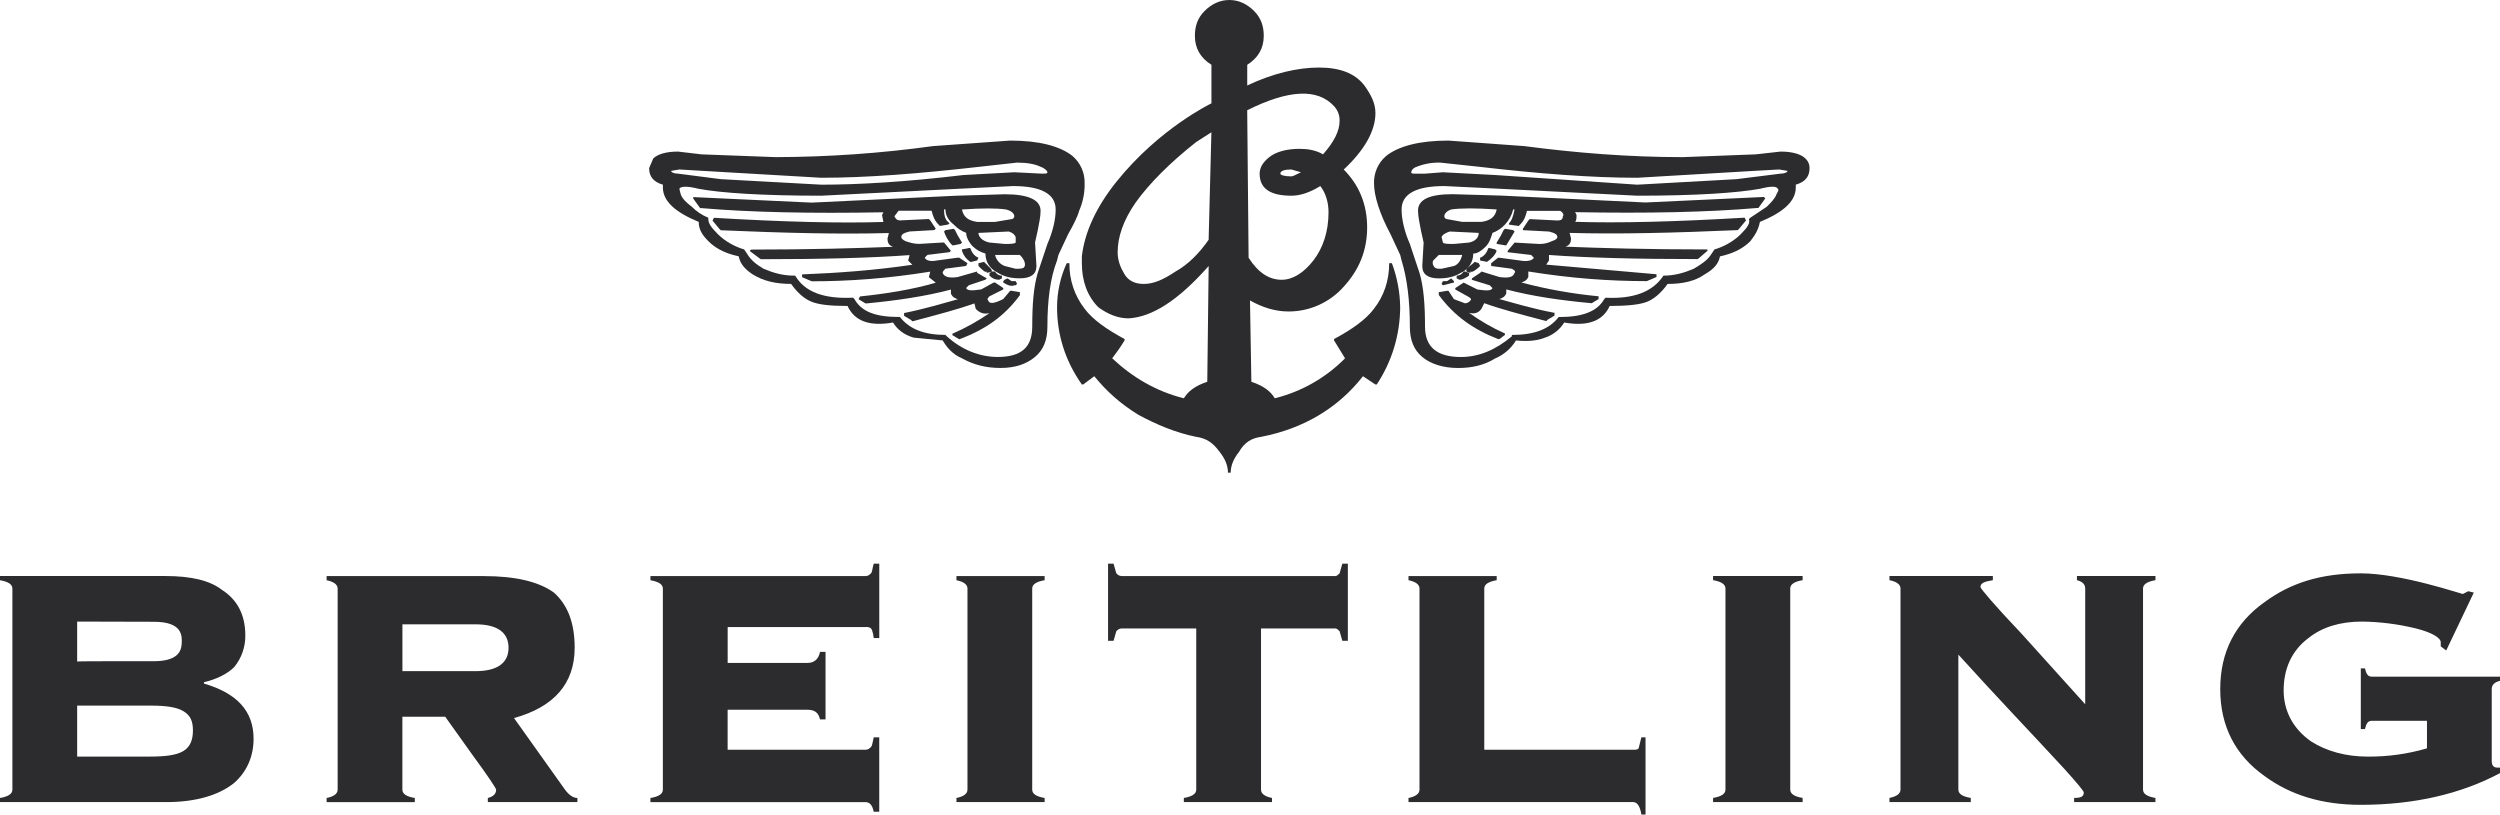
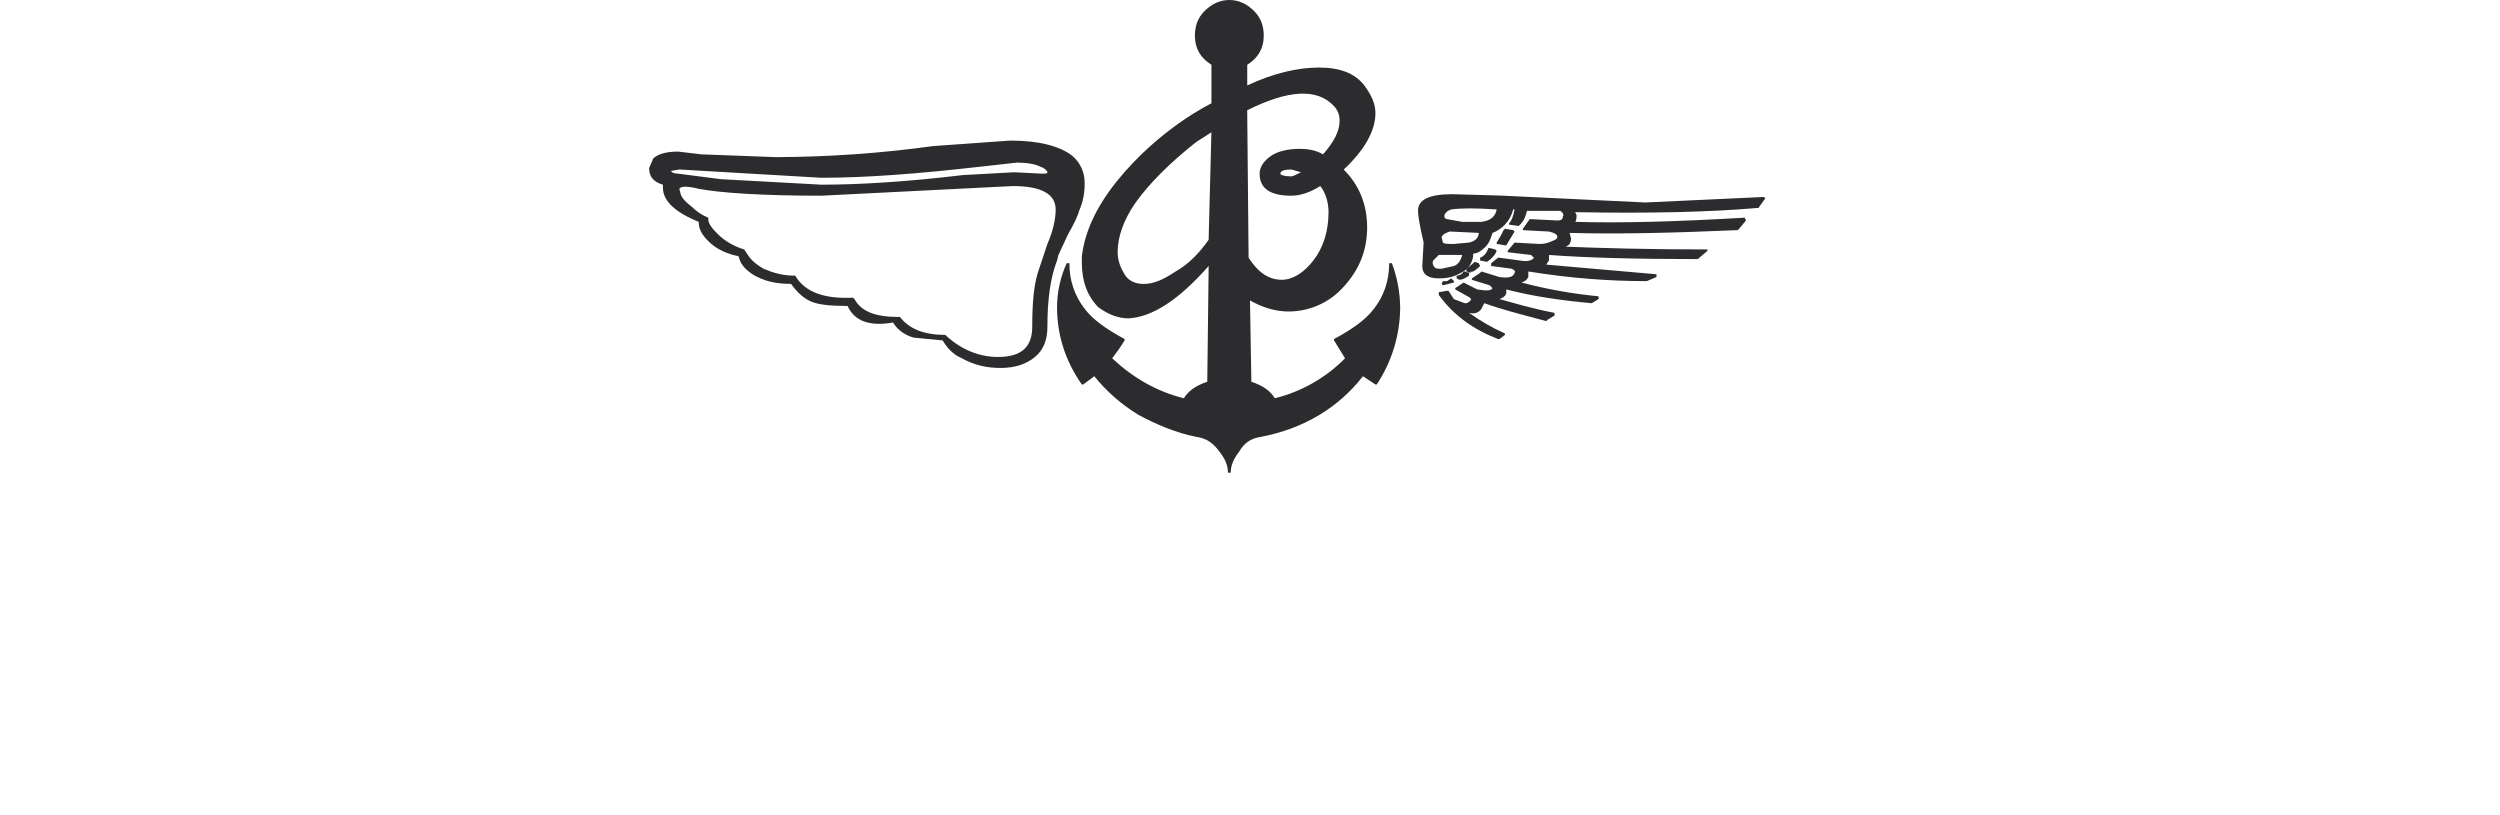
<svg xmlns="http://www.w3.org/2000/svg" width="2500" height="815" viewBox="0 0 2500 815">
  <g fill="#2C2C2E">
-     <path d="M0,580.219 C8.257,581.606 12.386,584.381 12.386,588.51 L12.386,789.7 C12.386,793.829 8.257,796.604 0,797.957 L0,802.086 L166.739,802.086 C195.674,802.086 219.126,795.216 234.287,782.83 C246.707,771.798 253.577,756.636 253.577,738.7 C253.577,711.153 237.062,693.217 203.965,683.572 L203.965,682.184 C216.385,679.409 227.383,673.893 234.287,667.023 C241.579,658.079 245.485,646.852 245.32,635.313 C245.32,614.636 237.062,599.441 221.901,589.83 C209.515,580.185 190.191,576.022 165.419,576.022 L0,576.022 L0,580.219 L0,580.219 Z M153.744,661.202 C150.596,661.202 76.72,661.067 77.159,661.541 L77.159,621.574 L153.744,621.777 C182.678,621.777 182.171,635.719 181.663,644.011 C181.155,652.268 176.519,661.202 153.744,661.202 Z M183.288,711.119 C190.191,715.248 192.932,720.764 192.932,730.409 C192.932,740.054 190.157,746.924 183.288,751.086 C176.384,755.215 165.385,756.569 150.224,756.569 L77.159,756.569 L77.159,705.603 L150.224,705.603 C165.385,705.603 176.384,706.99 183.288,711.119 Z M402.414,671.186 L402.414,624.315 L475.444,624.315 C497.509,624.315 508.542,632.572 508.542,647.733 C508.542,662.894 497.509,671.152 475.444,671.152 L402.414,671.152 L402.414,671.186 Z M445.156,716.635 L472.703,755.249 C487.864,775.892 496.122,788.312 496.122,789.7 C496.122,793.829 493.347,796.604 487.83,797.957 L487.83,802.086 L577.41,802.086 L577.41,797.957 C573.281,797.957 569.152,795.216 565.024,789.7 L514.024,718.057 C553.991,707.024 574.669,683.572 574.669,647.767 C574.669,622.961 567.765,605.025 553.991,592.639 C538.83,581.606 515.412,576.09 483.702,576.09 L326.608,576.09 L326.608,580.253 C333.512,581.64 337.64,584.415 337.64,588.544 L337.64,789.734 C337.64,793.862 333.512,796.637 326.608,797.991 L326.608,802.12 L414.8,802.12 L414.8,797.991 C406.508,796.637 402.38,793.862 402.38,789.734 L402.38,716.703 L445.156,716.703 L445.156,716.635 Z M870.988,573.315 C872.376,571.927 872.376,567.799 873.763,563.67 L879.279,563.67 L879.279,638.088 L873.763,638.088 C873.763,638.088 872.883,630.339 870.988,628.443 C869.093,626.548 865.472,627.056 865.472,627.056 L727.668,627.056 L727.668,662.928 L807.602,662.928 C814.506,662.928 818.635,658.8 820.022,651.896 L825.538,651.896 L825.538,719.41 L819.988,719.41 C818.601,712.54 814.472,709.765 807.568,709.765 L727.634,709.765 L727.634,749.766 L865.438,749.766 C868.213,749.766 869.567,748.379 870.954,746.991 C872.342,745.638 872.342,742.863 873.729,737.347 L879.245,737.347 L879.245,811.765 L873.729,811.765 C872.342,804.895 869.567,802.12 865.438,802.12 L650.441,802.12 L650.441,797.991 C658.732,796.637 662.861,793.862 662.861,789.734 L662.861,588.544 C662.861,584.415 658.732,581.64 650.441,580.253 L650.441,576.09 L865.438,576.09 C868.247,576.056 869.601,574.703 870.988,573.315 L870.988,573.315 Z M956.439,576.056 L1044.631,576.056 L1044.631,580.219 C1036.339,581.606 1032.211,584.381 1032.211,588.51 L1032.211,789.7 C1032.211,793.829 1036.339,796.604 1044.631,797.957 L1044.631,802.086 L956.439,802.086 L956.439,797.957 C963.342,796.604 967.471,793.829 967.471,789.7 L967.471,588.51 C967.471,584.381 963.342,581.606 956.439,580.219 L956.439,576.056 Z M1261.016,628.443 L1261.016,789.7 C1261.016,793.829 1265.144,796.604 1272.014,797.957 L1272.014,802.086 L1183.822,802.086 L1183.822,797.957 C1192.113,796.604 1196.242,793.829 1196.242,789.7 L1196.242,628.443 L1121.824,628.443 C1119.083,628.443 1117.695,629.831 1116.308,631.218 L1113.567,640.83 L1108.05,640.83 L1108.05,563.67 L1113.567,563.67 L1116.308,573.315 C1117.695,574.703 1119.083,576.056 1121.824,576.056 L1335.434,576.056 C1336.821,576.056 1338.209,574.703 1339.596,573.315 L1342.338,563.67 L1347.854,563.67 L1347.854,640.83 L1342.338,640.83 L1339.596,631.218 C1338.209,629.831 1336.821,628.443 1335.434,628.443 L1261.016,628.443 Z M1645.527,737.313 L1645.527,814.506 L1641.398,814.506 C1640.011,806.249 1637.269,802.086 1633.141,802.086 L1408.498,802.086 L1408.498,797.957 C1415.368,796.604 1419.497,793.829 1419.497,789.7 L1419.497,588.51 C1419.497,584.381 1415.368,581.606 1408.498,580.219 L1408.498,576.056 L1496.69,576.056 L1496.69,580.219 C1488.399,581.606 1484.27,584.381 1484.27,588.51 L1484.27,749.766 L1633.107,749.766 C1635.848,749.766 1637.236,749.766 1638.623,748.379 L1641.364,737.347 L1645.527,737.347 L1645.527,737.313 Z M1790.235,588.476 L1790.235,789.666 C1790.235,793.795 1794.363,796.57 1802.621,797.923 L1802.621,802.052 L1713.075,802.052 L1713.075,797.923 C1721.333,796.57 1725.461,793.795 1725.461,789.666 L1725.461,588.476 C1725.461,584.347 1721.333,581.572 1713.075,580.185 L1713.075,576.022 L1802.621,576.022 L1802.621,580.185 C1794.363,581.572 1790.235,584.347 1790.235,588.476 Z M2143.036,588.476 L2143.036,789.666 C2143.036,793.795 2147.165,796.57 2155.422,797.923 L2155.422,802.052 L2074.134,802.052 L2074.134,797.923 C2081.038,797.923 2083.779,796.57 2083.779,792.407 C2083.779,791.054 2076.909,782.796 2064.489,769.023 C2032.779,734.538 1996.975,697.345 1958.361,654.603 L1958.361,789.666 C1958.361,793.795 1962.49,796.57 1970.781,797.923 L1970.781,802.052 L1889.459,802.052 L1889.459,797.923 C1896.363,796.57 1900.491,793.795 1900.491,789.666 L1900.491,588.476 C1900.491,584.347 1896.363,581.572 1889.459,580.185 L1889.459,576.022 L1992.846,576.022 L1992.846,580.185 C1984.588,581.572 1980.46,582.96 1980.46,587.089 C1980.46,588.476 1994.233,604.991 2021.814,633.96 L2085.2,704.249 L2085.2,588.476 C2085.2,584.347 2082.425,581.572 2076.943,580.185 L2076.943,576.022 L2155.456,576.022 L2155.456,580.185 C2147.165,581.572 2143.036,584.347 2143.036,588.476 L2143.036,588.476 Z M2462.774,593.992 L2468.29,591.217 L2473.806,592.605 L2446.225,650.474 L2440.743,646.346 L2440.743,642.217 C2440.743,638.088 2432.452,632.572 2415.937,628.443 C2398.34,624.13 2380.312,621.825 2362.196,621.574 C2340.131,621.574 2322.195,627.056 2308.421,638.088 C2291.906,650.474 2283.649,668.411 2283.649,690.476 C2283.649,711.119 2293.294,729.055 2311.196,741.475 C2326.357,751.12 2345.647,756.603 2367.712,756.603 C2387.762,756.757 2407.726,753.975 2426.969,748.345 L2426.969,720.798 L2371.841,720.798 C2367.712,720.798 2366.325,723.539 2364.937,729.055 L2360.808,729.055 L2360.808,668.377 L2364.937,668.377 C2366.325,673.893 2367.712,676.668 2371.841,676.668 L2500,676.668 L2500,680.797 C2494.484,682.184 2491.743,684.925 2491.743,689.054 L2491.743,760.697 C2491.743,764.826 2493.096,767.601 2497.259,767.601 L2500,767.601 L2500,773.117 C2461.386,793.761 2414.549,804.827 2360.808,804.827 C2322.195,804.827 2290.519,795.182 2264.325,775.892 C2235.39,755.249 2220.229,726.28 2220.229,689.088 C2220.229,651.896 2235.357,622.927 2264.325,602.284 C2290.485,582.994 2320.503,573.349 2360.808,573.349 C2401.114,573.315 2461.386,593.992 2462.774,593.992 Z" />
    <g transform="translate(648.995)">
      <path d="M690.567,121.255 C690.567,130.9 685.051,141.933 674.018,154.353 C667.149,150.224 658.857,148.837 650.6,148.837 C638.214,148.837 627.181,151.612 620.278,157.128 C613.374,162.644 610.633,168.16 610.633,173.676 C610.633,188.838 621.665,195.707 642.342,195.707 C650.6,195.707 660.245,192.932 671.277,186.063 C676.793,192.966 679.535,202.611 679.535,212.256 C679.535,231.546 674.018,248.095 664.373,260.481 C654.762,272.867 643.73,279.771 632.664,279.771 C620.278,279.771 609.245,272.867 599.6,257.706 L598.213,110.257 C639.567,89.579 668.468,88.192 685.017,106.128 C688.85,110.204 690.854,115.668 690.567,121.255 L690.567,121.255 Z M631.344,173.643 C631.344,170.868 635.473,169.48 642.342,169.48 L651.987,172.255 C646.471,175.03 643.73,176.384 642.342,176.384 C635.439,176.384 631.344,175.03 631.344,173.643 L631.344,173.643 Z M715.373,85.451 C705.728,73.031 690.601,67.548 669.89,67.548 C649.246,67.548 624.406,73.065 598.246,85.451 L598.246,64.773 C609.245,57.87 614.761,48.225 614.761,35.839 C614.761,26.194 612.02,17.936 605.116,11.032 C598.246,4.129 589.955,0 580.344,0 C570.699,0 562.442,4.129 555.538,11.032 C548.634,17.936 545.893,26.194 545.893,35.839 C545.893,48.258 551.409,57.903 562.442,64.773 L562.442,103.353 C562.442,103.353 510.224,128.261 467.312,181.9 C446.5,207.958 435.602,232.9 432.861,256.318 L432.861,263.222 C432.861,281.124 438.378,296.286 449.41,307.318 C459.055,314.222 468.7,318.35 479.732,318.35 C503.151,316.963 529.344,300.414 559.667,265.997 L558.279,381.77 C545.893,385.899 539.023,391.415 534.861,398.285 C507.313,391.381 483.861,377.641 463.184,358.318 C467.312,352.801 471.441,347.285 475.57,340.415 L475.57,339.028 C457.667,329.383 443.86,319.738 435.602,308.705 C425.522,295.711 420.174,279.666 420.441,263.222 L417.7,263.222 C411.365,277.061 408.076,292.098 408.055,307.318 C408.055,334.865 416.313,361.059 432.861,384.477 L434.249,384.477 L445.281,376.22 C457.667,391.381 471.441,403.767 489.377,414.8 C507.313,424.445 526.603,432.736 547.281,436.865 C556.926,438.218 563.795,442.347 570.699,451.992 C576.215,458.896 578.957,465.766 578.957,472.669 L581.698,472.669 C581.698,465.766 584.473,458.896 589.955,451.992 C595.471,442.347 602.375,438.218 612.02,436.865 C654.762,428.573 689.18,407.93 713.986,376.22 L726.406,384.477 L727.759,384.477 C742.915,361.588 751.054,334.77 751.178,307.318 C750.989,292.253 748.195,277.335 742.92,263.222 L740.179,263.222 C740.179,281.124 734.663,296.286 725.018,308.705 C716.761,319.738 702.987,329.383 685.051,339.028 L685.051,340.415 L696.049,358.318 C676.753,377.849 652.443,391.678 625.794,398.285 C621.665,391.381 614.761,385.899 602.375,381.77 L600.988,300.448 C613.374,307.352 625.794,311.481 639.601,311.481 C660.686,311.509 680.767,302.474 694.73,286.674 C709.891,270.126 718.148,250.836 718.148,227.417 C718.148,203.999 709.857,184.709 694.73,169.548 C715.373,150.258 726.439,130.968 726.439,113.066 C726.406,103.353 722.277,95.096 715.373,85.451 L715.373,85.451 Z M562.408,132.288 L559.633,239.803 C549.988,253.577 538.989,264.61 526.536,271.513 C514.149,279.805 504.505,283.933 494.826,283.933 C486.568,283.933 479.665,281.158 475.536,274.288 C471.407,267.385 468.666,260.515 468.666,252.257 C468.666,237.096 474.182,220.547 486.568,202.645 C500.342,183.355 521.019,162.678 547.213,142 L562.408,132.288 Z" />
-       <path d="M725.018,183.321 C725.018,195.707 730.534,213.644 741.567,234.287 L751.212,254.965 L752.599,260.481 C758.115,278.383 760.857,300.448 760.857,326.642 C760.857,340.415 765.019,350.026 773.277,356.964 C781.534,363.868 793.92,367.996 809.115,367.996 C822.889,367.996 835.275,365.221 846.341,358.351 C854.923,354.687 862.142,348.426 866.985,340.449 C879.405,341.803 889.05,340.449 895.92,337.674 C903.946,335.071 910.783,329.697 915.209,322.513 C938.628,326.676 953.823,321.125 960.693,305.964 C978.595,305.964 991.015,304.577 997.919,301.836 C1004.789,299.061 1011.693,293.578 1018.596,283.933 C1033.757,283.933 1046.177,281.158 1055.822,274.288 C1065.467,268.772 1069.596,263.256 1070.983,256.386 L1076.5,254.998 C1086.145,252.257 1094.402,248.095 1101.306,241.225 C1106.788,234.321 1109.563,228.839 1110.917,221.935 C1134.335,212.29 1146.789,201.258 1146.789,187.484 L1146.789,184.675 C1156.434,181.9 1160.563,176.384 1160.563,168.126 C1160.666,164.455 1159.142,160.925 1156.4,158.481 C1152.238,154.353 1143.98,151.578 1131.594,151.578 L1106.788,154.353 L1033.757,157.128 C980.017,157.128 927.629,152.965 875.242,146.095 L799.436,140.579 C770.502,140.579 749.824,146.095 737.404,155.74 C729.271,162.553 724.707,172.716 725.018,183.321 L725.018,183.321 Z M791.179,162.61 L829.759,166.739 C889.016,173.643 942.79,177.771 988.274,177.771 L1105.401,170.868 L1130.207,169.48 L1138.498,170.868 C1138.498,172.255 1135.723,173.643 1131.594,173.643 L1087.498,179.159 L988.274,184.675 L846.341,175.03 L793.92,172.255 L776.018,173.643 L766.373,173.643 C763.632,173.643 762.244,173.643 762.244,172.255 C762.244,170.868 763.632,168.126 767.76,166.739 C775.21,163.802 783.175,162.398 791.179,162.61 L791.179,162.61 Z M752.599,209.481 C752.599,194.32 766.373,186.063 795.341,186.063 L824.276,187.45 L988.274,195.707 C1047.531,195.707 1087.498,192.932 1110.917,188.804 C1121.949,186.029 1127.466,186.029 1128.819,188.804 C1130.207,190.191 1128.819,191.579 1127.466,194.32 C1126.078,198.449 1121.949,202.577 1117.821,206.706 L1101.306,217.739 L1099.918,219.126 C1101.306,223.255 1098.531,227.383 1091.661,234.287 C1084.723,241.157 1075.078,246.707 1065.433,249.448 L1062.692,253.577 C1058.564,260.481 1051.66,264.61 1044.79,268.738 C1035.145,272.867 1025.5,275.642 1014.468,275.642 C1003.469,292.191 984.145,299.061 956.598,297.707 L955.21,299.094 C948.341,311.514 933.179,316.997 911.115,316.997 L909.727,316.997 C900.082,329.417 884.955,334.933 862.856,334.933 L862.856,336.32 C846.341,350.094 829.759,356.998 811.856,356.998 C788.438,356.998 776.018,347.353 776.018,326.676 C776.018,304.611 774.63,286.708 770.502,272.901 L760.857,243.932 C755.374,231.512 752.599,219.126 752.599,209.481 L752.599,209.481 Z" />
-       <path d="M798.049,219.126 C796.661,219.126 795.308,217.739 795.308,216.351 C795.308,213.576 798.049,210.835 802.211,209.447 C811.856,208.06 827.017,208.06 847.695,209.447 C846.307,216.351 842.179,220.48 832.534,221.867 L813.244,221.867 L798.049,219.126 Z M771.889,230.159 L774.63,242.578 L773.277,265.997 C773.277,274.254 778.793,278.383 789.791,278.383 C798.049,278.383 804.953,276.996 811.822,272.867 C819.453,269.505 824.34,261.914 824.242,253.577 C828.371,253.577 832.5,250.802 836.629,246.673 C840.757,242.545 842.145,237.028 843.498,232.9 C848.231,231.147 852.485,228.307 855.918,224.608 C859.97,220.379 862.821,215.145 864.176,209.447 L865.563,209.447 C864.176,216.351 862.788,220.48 860.047,223.221 L860.047,224.608 L869.692,225.996 L871.08,224.608 C875.208,220.48 876.596,216.351 877.983,210.835 L911.081,210.835 C913.822,212.222 915.209,214.964 913.822,216.351 C913.822,219.126 912.434,220.48 908.306,220.48 L880.725,219.092 L879.371,220.48 L873.888,228.771 L873.888,230.159 L900.048,231.546 C905.564,232.934 908.339,234.321 908.339,237.062 C908.339,238.45 906.952,239.837 902.823,241.191 C898.957,243.074 894.703,244.024 890.403,243.966 L865.597,242.578 L858.693,250.836 L858.693,252.223 L882.112,254.965 L884.887,257.74 C883.5,260.515 877.983,261.868 871.08,260.515 L850.402,257.74 L849.015,257.74 L842.145,263.256 L842.145,265.997 L862.788,268.738 C865.563,270.126 866.917,271.513 865.563,272.867 C864.176,277.029 860.047,278.383 850.402,277.029 L832.5,271.513 L831.112,272.901 L822.855,278.417 L822.855,279.805 L840.757,285.321 L843.498,288.096 C842.145,290.871 838.016,290.871 828.371,289.483 L814.598,282.58 L806.306,288.096 L806.306,289.483 L818.726,296.387 C821.467,297.775 822.855,299.162 821.467,300.516 C820.08,301.903 818.726,303.291 815.951,303.291 L804.919,299.128 L799.436,290.803 L798.049,290.803 L789.791,292.191 L789.791,294.966 C804.953,315.643 824.276,329.417 849.049,339.062 L850.436,339.062 L855.952,334.933 L855.952,333.512 C843.329,327.844 831.311,320.917 820.08,312.834 C825.596,314.222 829.725,312.834 832.5,308.705 L835.241,303.189 C850.402,308.705 871.08,314.222 897.273,321.092 L898.627,319.704 L905.531,315.575 L905.531,312.834 C883.5,308.705 865.563,303.189 850.402,299.061 C854.531,297.673 855.918,296.286 857.272,293.544 L857.272,289.416 C883.466,296.319 912.4,300.448 942.723,303.223 L949.593,299.061 L949.593,296.286 C923.538,293.82 897.731,289.213 872.433,282.512 C876.562,281.124 877.949,279.771 879.337,276.996 L879.337,271.479 C922.045,278.383 960.625,281.124 997.851,281.124 L1007.496,276.996 L1007.496,274.254 L897.239,264.61 L899.981,260.481 L899.981,254.965 C937.207,257.74 986.785,259.093 1048.817,259.093 L1058.462,250.836 L1058.462,249.448 C999.205,249.448 950.946,248.061 916.529,246.673 C920.658,245.286 922.012,242.545 922.012,238.416 L920.624,232.9 C968.849,234.287 1023.977,232.9 1088.75,230.125 L1090.138,228.737 L1097.008,220.446 L1095.654,217.671 C1025.365,221.833 968.849,223.187 926.14,221.833 C927.528,220.446 927.528,217.671 927.528,214.93 L926.14,212.155 C999.205,213.542 1059.816,212.155 1108.04,207.992 L1109.428,207.992 L1116.298,198.347 L1114.944,196.96 L996.396,202.476 L851.688,195.572 L803.464,194.185 C780.045,194.185 769.013,199.701 769.013,210.733 C769.148,216.385 770.502,223.255 771.889,230.159 L771.889,230.159 Z M789.791,254.965 L813.21,254.965 C811.822,260.481 809.081,264.61 804.953,265.997 L792.566,268.738 C788.404,268.738 787.05,268.738 785.663,267.351 C784.275,265.963 782.888,263.222 784.275,260.447 L789.791,254.965 Z M792.566,237.028 C793.92,234.253 796.695,232.9 800.824,231.512 L829.725,232.9 C829.725,237.028 826.984,241.157 820.08,242.545 L804.953,243.932 C798.049,243.932 795.308,243.932 793.92,242.545 L792.566,237.028 Z" />
+       <path d="M798.049,219.126 C796.661,219.126 795.308,217.739 795.308,216.351 C795.308,213.576 798.049,210.835 802.211,209.447 C811.856,208.06 827.017,208.06 847.695,209.447 C846.307,216.351 842.179,220.48 832.534,221.867 L813.244,221.867 L798.049,219.126 Z M771.889,230.159 L774.63,242.578 L773.277,265.997 C773.277,274.254 778.793,278.383 789.791,278.383 C798.049,278.383 804.953,276.996 811.822,272.867 C819.453,269.505 824.34,261.914 824.242,253.577 C828.371,253.577 832.5,250.802 836.629,246.673 C840.757,242.545 842.145,237.028 843.498,232.9 C848.231,231.147 852.485,228.307 855.918,224.608 C859.97,220.379 862.821,215.145 864.176,209.447 L865.563,209.447 C864.176,216.351 862.788,220.48 860.047,223.221 L860.047,224.608 L869.692,225.996 L871.08,224.608 C875.208,220.48 876.596,216.351 877.983,210.835 L911.081,210.835 C913.822,212.222 915.209,214.964 913.822,216.351 C913.822,219.126 912.434,220.48 908.306,220.48 L880.725,219.092 L873.888,228.771 L873.888,230.159 L900.048,231.546 C905.564,232.934 908.339,234.321 908.339,237.062 C908.339,238.45 906.952,239.837 902.823,241.191 C898.957,243.074 894.703,244.024 890.403,243.966 L865.597,242.578 L858.693,250.836 L858.693,252.223 L882.112,254.965 L884.887,257.74 C883.5,260.515 877.983,261.868 871.08,260.515 L850.402,257.74 L849.015,257.74 L842.145,263.256 L842.145,265.997 L862.788,268.738 C865.563,270.126 866.917,271.513 865.563,272.867 C864.176,277.029 860.047,278.383 850.402,277.029 L832.5,271.513 L831.112,272.901 L822.855,278.417 L822.855,279.805 L840.757,285.321 L843.498,288.096 C842.145,290.871 838.016,290.871 828.371,289.483 L814.598,282.58 L806.306,288.096 L806.306,289.483 L818.726,296.387 C821.467,297.775 822.855,299.162 821.467,300.516 C820.08,301.903 818.726,303.291 815.951,303.291 L804.919,299.128 L799.436,290.803 L798.049,290.803 L789.791,292.191 L789.791,294.966 C804.953,315.643 824.276,329.417 849.049,339.062 L850.436,339.062 L855.952,334.933 L855.952,333.512 C843.329,327.844 831.311,320.917 820.08,312.834 C825.596,314.222 829.725,312.834 832.5,308.705 L835.241,303.189 C850.402,308.705 871.08,314.222 897.273,321.092 L898.627,319.704 L905.531,315.575 L905.531,312.834 C883.5,308.705 865.563,303.189 850.402,299.061 C854.531,297.673 855.918,296.286 857.272,293.544 L857.272,289.416 C883.466,296.319 912.4,300.448 942.723,303.223 L949.593,299.061 L949.593,296.286 C923.538,293.82 897.731,289.213 872.433,282.512 C876.562,281.124 877.949,279.771 879.337,276.996 L879.337,271.479 C922.045,278.383 960.625,281.124 997.851,281.124 L1007.496,276.996 L1007.496,274.254 L897.239,264.61 L899.981,260.481 L899.981,254.965 C937.207,257.74 986.785,259.093 1048.817,259.093 L1058.462,250.836 L1058.462,249.448 C999.205,249.448 950.946,248.061 916.529,246.673 C920.658,245.286 922.012,242.545 922.012,238.416 L920.624,232.9 C968.849,234.287 1023.977,232.9 1088.75,230.125 L1090.138,228.737 L1097.008,220.446 L1095.654,217.671 C1025.365,221.833 968.849,223.187 926.14,221.833 C927.528,220.446 927.528,217.671 927.528,214.93 L926.14,212.155 C999.205,213.542 1059.816,212.155 1108.04,207.992 L1109.428,207.992 L1116.298,198.347 L1114.944,196.96 L996.396,202.476 L851.688,195.572 L803.464,194.185 C780.045,194.185 769.013,199.701 769.013,210.733 C769.148,216.385 770.502,223.255 771.889,230.159 L771.889,230.159 Z M789.791,254.965 L813.21,254.965 C811.822,260.481 809.081,264.61 804.953,265.997 L792.566,268.738 C788.404,268.738 787.05,268.738 785.663,267.351 C784.275,265.963 782.888,263.222 784.275,260.447 L789.791,254.965 Z M792.566,237.028 C793.92,234.253 796.695,232.9 800.824,231.512 L829.725,232.9 C829.725,237.028 826.984,241.157 820.08,242.545 L804.953,243.932 C798.049,243.932 795.308,243.932 793.92,242.545 L792.566,237.028 Z" />
      <path d="M855.952,228.771 L854.565,230.159 L851.824,235.641 L847.695,242.545 L847.695,243.932 L855.952,245.32 L857.306,245.32 L865.597,231.512 L864.21,230.159 L855.952,228.771 Z M840.791,248.061 L839.404,248.061 C838.016,252.223 835.241,256.352 831.112,257.706 L831.112,260.481 L838.016,261.868 C842.145,259.093 846.273,254.965 847.661,250.836 L846.273,249.448 L840.791,248.061 L840.791,248.061 Z M831.146,265.997 L829.759,263.222 L825.63,261.834 L824.276,263.222 L817.373,268.738 L817.373,271.513 L821.501,272.901 L821.501,271.479 C822.889,272.867 827.017,270.126 831.146,265.997 L831.146,265.997 Z M810.469,279.771 C813.21,279.771 815.985,278.383 820.08,275.608 L820.08,272.867 L815.951,271.479 L814.564,271.479 C813.249,274.07 810.564,275.675 807.66,275.608 L807.66,278.383 L810.469,279.771 Z M803.565,279.771 L802.211,278.383 L798.049,281.158 L793.92,281.158 L792.566,283.899 L793.92,285.287 L804.953,282.512 L804.953,281.158 L803.565,279.771 L803.565,279.771 Z" />
      <g transform="translate(0 140.367)">
        <path d="M423.216,15.373 C410.796,5.728 390.119,0.212 361.184,0.212 L284.025,5.728 C231.955,12.917 179.461,16.602 126.897,16.76 L52.479,13.985 L29.06,11.21 C16.674,11.21 8.417,13.985 4.254,18.114 L0.125,27.759 C0.125,36.016 4.254,41.533 13.899,44.308 L13.899,47.083 C13.899,60.856 26.319,71.889 49.738,81.534 C49.738,88.437 52.479,93.92 59.382,100.824 C66.286,107.727 74.544,111.856 84.189,114.597 L89.705,115.985 C91.092,122.888 95.221,128.371 103.478,133.887 C114.511,140.791 126.897,143.532 142.092,143.532 C148.962,153.177 155.866,158.693 162.736,161.434 C169.639,164.209 180.672,165.597 198.574,165.597 C205.478,180.758 220.605,186.274 244.058,182.146 C248.186,189.015 255.056,194.532 264.735,197.273 L293.67,200.048 C297.798,206.918 303.315,213.821 312.96,217.95 C325.38,224.82 337.766,227.595 351.539,227.595 C366.7,227.595 377.733,223.466 386.024,216.563 C394.282,209.659 398.41,200.048 398.41,186.24 C398.41,160.047 401.185,137.982 408.055,120.08 L409.443,114.563 L419.088,93.886 C424.604,84.241 428.733,75.984 430.12,70.467 C433.935,61.794 435.818,52.394 435.636,42.92 C435.909,32.325 431.336,22.184 423.216,15.373 L423.216,15.373 Z M363.959,45.695 C392.894,45.695 406.668,53.986 406.668,69.114 C406.668,78.759 403.926,91.145 398.41,103.565 L388.765,132.499 C384.603,146.307 383.249,164.209 383.249,186.274 C383.249,206.918 372.217,216.597 348.798,216.597 C330.896,216.597 312.96,209.693 297.798,195.919 L296.411,194.532 C275.767,194.532 260.572,189.015 250.927,176.595 L249.54,176.595 C226.121,176.595 212.314,171.079 205.444,158.693 L204.056,157.306 C175.122,158.693 155.832,151.789 146.187,135.241 L144.799,135.241 C133.767,135.241 124.122,132.466 114.477,128.337 C107.573,124.208 102.057,120.08 97.928,113.176 L95.153,109.047 C85.508,106.272 75.863,100.756 68.96,93.886 C62.056,87.016 59.315,82.853 59.315,78.725 L59.315,77.371 C53.104,74.86 47.473,71.106 42.766,66.339 C37.25,62.21 33.121,58.081 31.734,53.953 L30.346,48.436 C31.734,45.661 38.604,45.661 49.636,48.436 C71.667,52.565 113.022,55.34 172.279,55.34 L336.277,47.083 L363.959,45.695 L363.959,45.695 Z M365.313,31.888 L314.347,34.663 C256.477,41.566 209.607,44.308 172.38,44.308 L71.769,38.791 L29.026,33.275 C24.898,33.275 22.156,31.888 22.156,30.5 L30.414,29.113 L53.832,30.5 L172.347,37.404 C217.83,37.404 270.217,33.275 330.862,26.371 L368.054,22.243 C377.699,22.243 385.99,23.63 391.473,26.371 C395.669,27.759 398.41,30.534 398.41,31.888 C398.41,33.275 397.023,33.275 392.894,33.275 L365.313,31.888 L365.313,31.888 Z" />
-         <path d="M307.443,55.34 L162.736,62.244 L44.221,56.728 L44.221,58.115 L51.125,67.76 L52.513,67.76 C100.737,71.923 161.382,73.276 234.413,71.923 L233.025,74.698 L234.413,81.601 C191.704,82.989 135.188,81.601 64.899,77.439 L63.511,80.214 L70.381,88.505 L71.769,89.893 C136.542,92.668 191.67,94.021 239.895,92.668 L238.507,98.184 C238.507,102.313 239.895,105.054 244.024,106.441 C208.185,107.829 161.348,109.216 102.091,109.216 L100.703,110.604 L111.736,118.861 C173.768,118.861 223.346,117.474 260.572,114.733 L259.185,120.249 L263.347,124.377 C226.121,129.894 188.929,132.635 153.091,134.022 L153.091,136.797 L162.736,140.926 C199.962,140.926 238.541,138.151 281.25,131.281 L279.862,136.797 L286.766,142.314 C263.347,149.217 237.154,153.346 210.96,156.087 L209.573,158.862 L216.476,163.025 L217.864,163.025 C246.799,160.25 275.767,156.121 301.927,149.217 L301.927,153.38 C303.315,156.121 304.702,157.509 308.831,158.896 C293.67,163.059 275.767,168.541 255.09,172.67 L255.09,175.445 L261.994,179.574 L263.381,180.961 C289.575,174.057 310.218,168.541 325.413,163.059 L326.801,168.575 C330.963,172.704 335.092,174.091 340.575,172.704 C328.869,180.773 316.414,187.697 303.382,193.381 L303.382,194.769 L310.252,198.897 C336.446,189.252 355.736,175.479 370.897,154.801 L370.897,151.789 L362.639,150.402 L361.184,150.402 L354.28,158.659 C346.023,162.822 340.507,164.209 339.153,160.047 C337.766,158.659 339.153,157.306 340.541,155.918 L354.314,149.014 L354.314,147.661 L346.057,142.144 L344.669,142.144 L332.249,149.048 C322.604,150.436 318.476,150.436 317.088,147.661 L319.829,144.886 L336.378,139.369 L337.766,137.982 L328.121,132.466 L328.121,131.112 L308.831,136.628 C300.573,138.016 295.057,136.628 293.67,132.466 C293.67,131.078 295.057,129.724 296.411,128.337 L317.088,125.596 L318.476,122.821 L310.185,117.304 L308.797,117.304 L288.12,120.08 C281.216,121.467 277.087,120.08 275.734,117.304 L278.475,114.529 L300.54,111.788 L301.927,110.401 L295.023,102.143 L293.636,102.143 L270.217,103.531 C264.701,103.531 260.572,102.143 256.444,100.756 C253.669,99.368 252.315,98.015 252.315,96.627 C252.315,93.852 255.056,92.498 260.572,91.111 L285.378,89.723 L286.766,88.336 L281.25,80.045 L279.862,78.657 L250.927,80.045 C248.152,80.045 246.799,78.657 245.411,75.916 L249.574,70.4 L282.637,70.4 C284.025,75.916 285.412,80.045 289.541,84.173 L290.929,85.561 L299.186,84.173 L300.573,82.786 C296.411,80.011 295.057,75.882 295.057,69.012 L296.445,69.012 C296.445,74.528 299.22,80.045 304.736,84.173 C308.169,87.872 312.424,90.712 317.156,92.465 C317.156,96.593 319.897,102.109 324.026,106.238 C327.519,109.548 331.791,111.922 336.446,113.142 C336.446,121.399 340.575,128.303 348.866,132.432 C355.77,136.594 362.639,137.948 370.897,137.948 C381.929,137.948 387.446,133.819 387.446,125.562 L386.058,102.143 L388.799,89.723 C390.187,82.82 391.574,75.95 391.574,70.434 C391.574,59.401 379.188,53.885 355.736,53.885 L307.443,55.34 L307.443,55.34 Z M362.572,78.759 L346.023,81.534 L328.121,81.534 C318.476,80.146 314.347,76.017 312.96,69.114 C333.637,67.726 347.411,67.726 357.056,69.114 C362.572,70.501 365.313,73.242 365.313,76.017 C365.313,77.371 363.959,78.759 362.572,78.759 Z M366.7,102.177 C365.313,103.565 361.184,103.565 355.668,103.565 L340.507,102.177 C333.603,100.79 329.474,96.661 329.474,92.532 L359.797,91.145 C363.925,92.532 365.313,93.92 366.7,96.661 L366.7,102.177 Z M374.958,120.113 C376.345,122.888 376.345,125.63 374.958,127.017 C373.57,128.405 370.829,128.405 366.7,128.405 L355.702,125.63 C350.859,123.775 347.248,119.644 346.057,114.597 L370.863,114.597 C372.217,115.985 373.604,117.338 374.958,120.113 L374.958,120.113 Z" />
-         <path d="M308.831,95.273 L306.056,89.757 L304.702,88.404 L296.411,89.791 L295.023,91.179 C296.411,95.307 299.152,100.824 303.315,104.952 L304.702,104.952 L311.606,103.565 L312.993,102.177 L308.831,95.273 Z M321.217,121.467 L322.604,121.467 L328.121,120.08 L329.508,117.304 C325.38,115.917 322.604,111.788 321.251,107.66 L319.863,107.66 L312.96,109.047 L312.96,110.435 C314.415,114.925 317.319,118.805 321.217,121.467 L321.217,121.467 Z M343.282,131.112 L341.894,128.371 L336.378,122.855 L334.991,121.467 L329.474,122.855 L329.474,125.63 C333.603,129.758 336.378,132.499 337.732,131.146 L337.732,132.533 L343.282,131.112 Z M350.152,139.403 L352.927,138.016 L352.927,135.275 C350.027,135.325 347.35,133.724 346.023,131.146 L343.248,131.146 L340.473,132.533 L340.473,135.308 C343.282,138.016 346.023,139.403 350.152,139.403 L350.152,139.403 Z M354.28,142.144 C358.443,144.919 362.572,146.307 365.313,144.919 L366.7,144.919 L368.088,143.532 L366.7,140.757 L362.572,140.757 L358.443,137.982 L355.668,139.369 L354.28,140.757 L354.28,142.144 Z" />
      </g>
    </g>
  </g>
</svg>